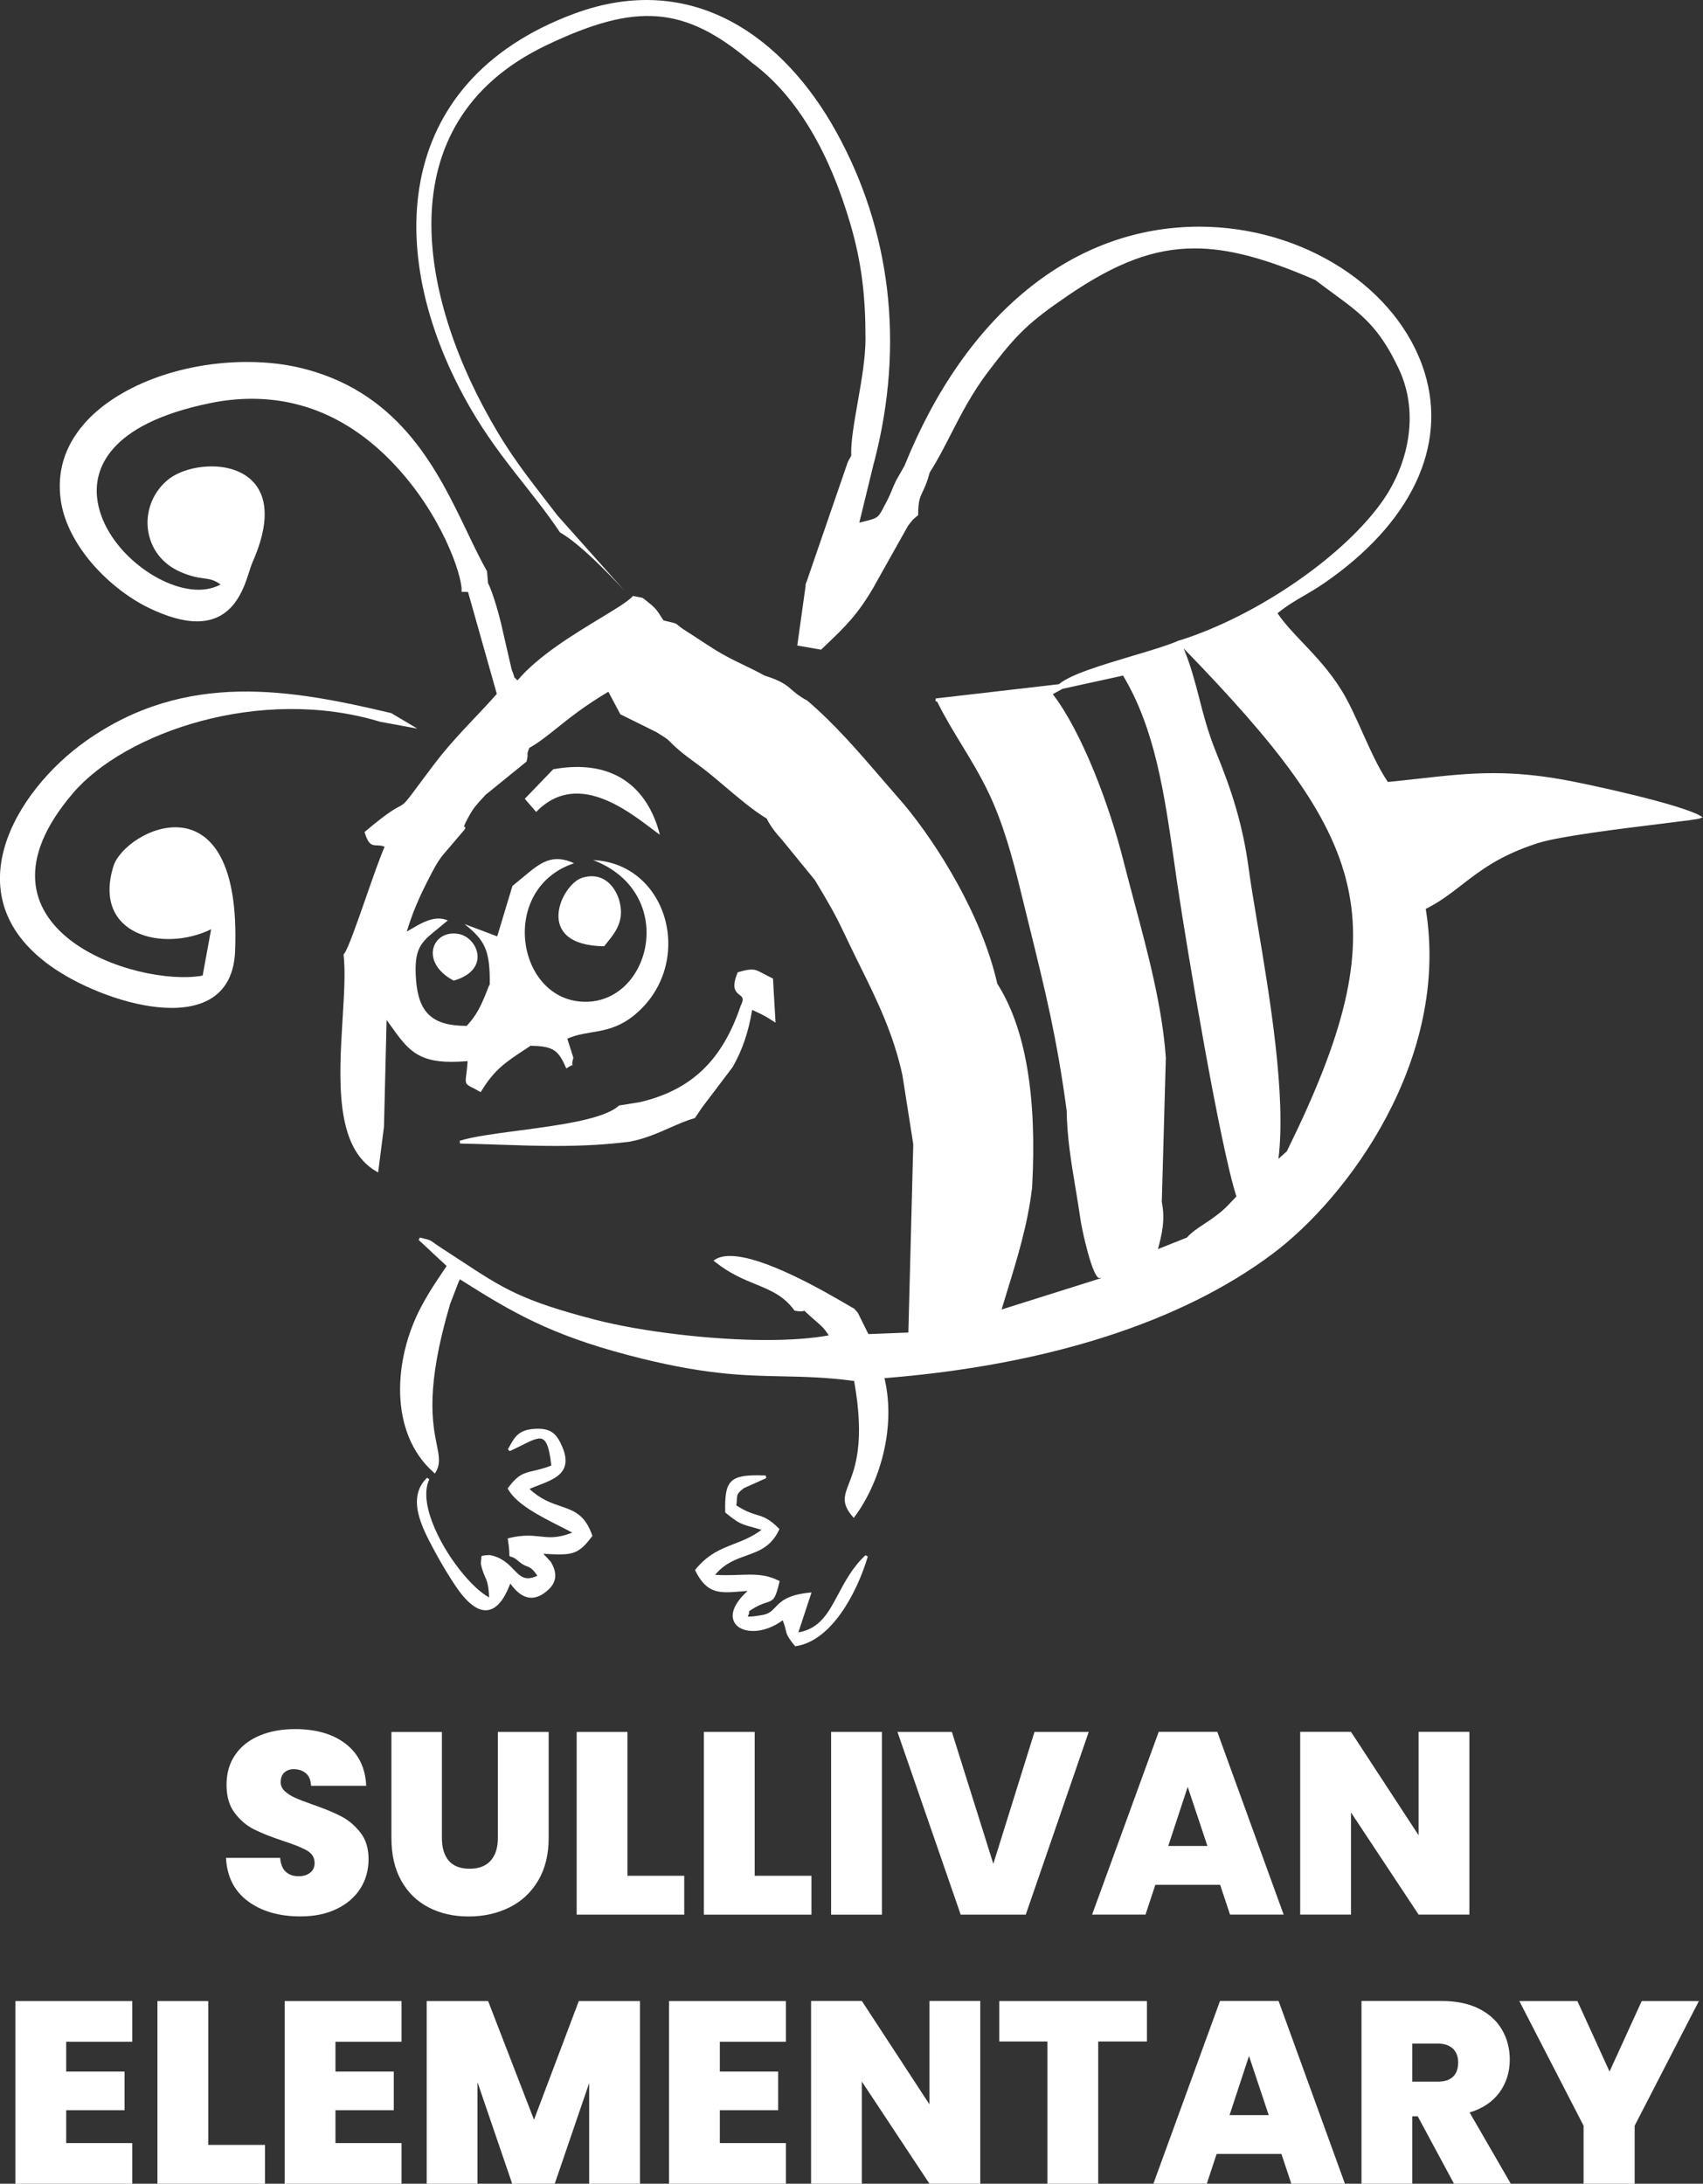
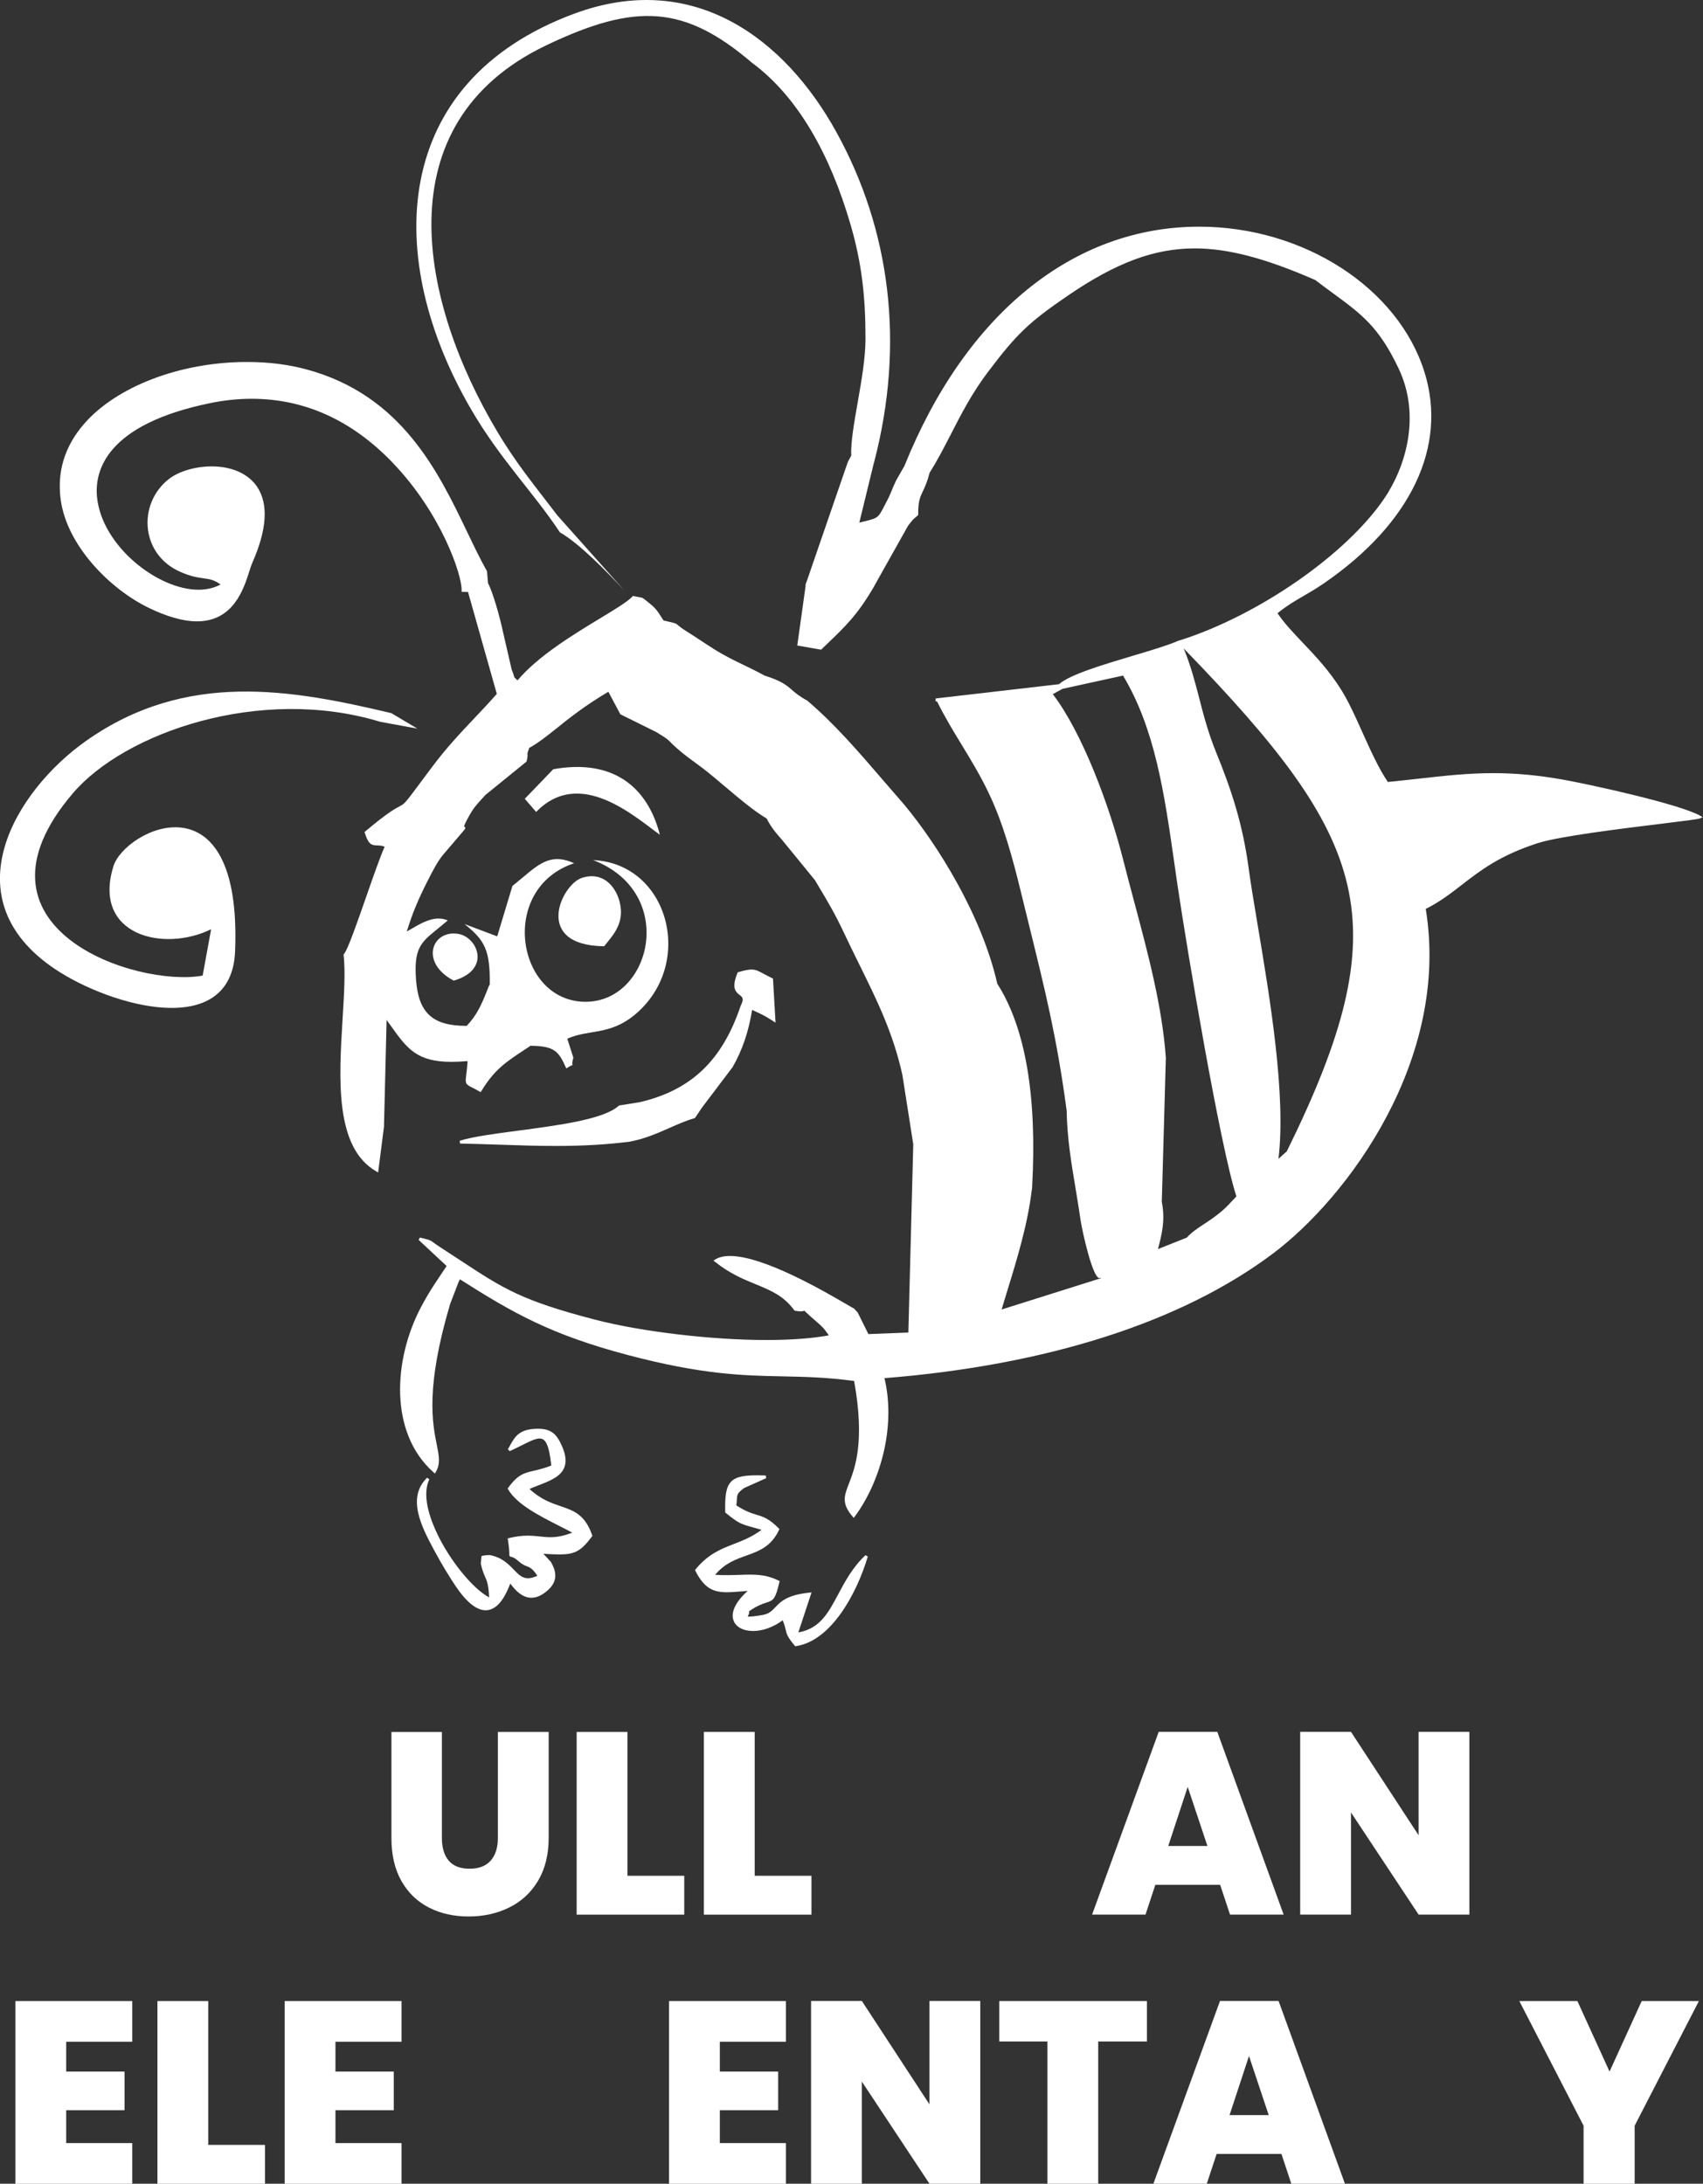
<svg xmlns="http://www.w3.org/2000/svg" version="1.1" id="Isolation_Mode" x="0px" y="0px" viewBox="0 0 253.12 324.56" style="enable-background:new 0 0 253.12 324.56;" xml:space="preserve">
  <rect x="0" y="0" width="253.12" height="324.56" fill="#333333" stroke="none" />
  <style type="text/css">
	.st0{fill:#FFFFFF;}
</style>
  <g>
-     <path class="st0" d="M36.86,282.58c-2.03-1.5-3.12-3.65-3.27-6.45h8.05c0.08,0.95,0.36,1.64,0.85,2.08   c0.49,0.44,1.12,0.65,1.89,0.65c0.69,0,1.26-0.17,1.71-0.52c0.45-0.35,0.67-0.83,0.67-1.44c0-0.8-0.37-1.41-1.12-1.85   c-0.75-0.44-1.95-0.92-3.62-1.46c-1.77-0.59-3.2-1.16-4.29-1.71c-1.09-0.55-2.04-1.36-2.85-2.43c-0.81-1.07-1.21-2.46-1.21-4.18   c0-1.75,0.44-3.24,1.31-4.49c0.87-1.25,2.08-2.19,3.62-2.83c1.54-0.64,3.29-0.96,5.24-0.96c3.16,0,5.68,0.74,7.57,2.21   c1.89,1.48,2.9,3.55,3.02,6.22h-8.2c-0.03-0.82-0.28-1.44-0.75-1.85c-0.48-0.41-1.09-0.62-1.83-0.62c-0.57,0-1.03,0.17-1.39,0.5   c-0.36,0.33-0.54,0.81-0.54,1.43c0,0.51,0.2,0.96,0.6,1.33c0.4,0.37,0.89,0.69,1.48,0.96c0.59,0.27,1.46,0.61,2.62,1.02   c1.72,0.59,3.14,1.17,4.26,1.75c1.12,0.58,2.08,1.39,2.89,2.43s1.21,2.36,1.21,3.95c0,1.62-0.4,3.07-1.21,4.35   c-0.81,1.28-1.98,2.3-3.51,3.04c-1.53,0.75-3.33,1.12-5.41,1.12C41.49,284.83,38.89,284.08,36.86,282.58z" />
    <path class="st0" d="M65.68,257.41v15.75c0,1.46,0.34,2.59,1.02,3.39c0.68,0.8,1.71,1.19,3.1,1.19s2.43-0.4,3.14-1.21   c0.71-0.81,1.06-1.93,1.06-3.37v-15.75h7.55v15.75c0,2.49-0.53,4.62-1.58,6.38c-1.05,1.76-2.48,3.08-4.29,3.97   c-1.81,0.89-3.82,1.33-6.03,1.33s-4.18-0.44-5.91-1.33c-1.73-0.89-3.09-2.2-4.08-3.95c-0.99-1.75-1.48-3.88-1.48-6.39v-15.75H65.68   z" />
    <path class="st0" d="M93.26,278.79h8.44v5.78H85.71v-27.16h7.55V278.79z" />
    <path class="st0" d="M112.17,278.79h8.44v5.78h-15.99v-27.16h7.55V278.79z" />
-     <path class="st0" d="M131.08,257.41v27.16h-7.55v-27.16H131.08z" />
-     <path class="st0" d="M161.82,257.41l-9.36,27.16h-9.67l-9.4-27.16h8.09l6.16,19.61l6.12-19.61H161.82z" />
    <path class="st0" d="M181.35,280.13h-9.63l-1.46,4.43h-7.94l9.9-27.16h8.71l9.86,27.16h-7.97L181.35,280.13z M179.46,274.36   l-2.93-8.78l-2.89,8.78H179.46z" />
    <path class="st0" d="M218.4,284.56h-7.55l-10.05-15.18v15.18h-7.55v-27.16h7.55l10.05,15.37v-15.37h7.55V284.56z" />
    <path class="st0" d="M9.84,303.46v4.43h8.67v5.74H9.84v4.89h9.82v6.05H2.29v-27.16h17.37v6.05H9.84z" />
    <path class="st0" d="M30.95,318.79h8.44v5.78H23.4v-27.16h7.55V318.79z" />
    <path class="st0" d="M49.86,303.46v4.43h8.67v5.74h-8.67v4.89h9.82v6.05H42.31v-27.16h17.37v6.05H49.86z" />
-     <path class="st0" d="M95.12,297.41v27.16h-7.55v-14.98l-5.12,14.98h-6.32l-5.16-15.1v15.1h-7.55v-27.16h9.13l6.82,17.64l6.66-17.64   H95.12z" />
    <path class="st0" d="M106.99,303.46v4.43h8.67v5.74h-8.67v4.89h9.82v6.05H99.44v-27.16h17.37v6.05H106.99z" />
    <path class="st0" d="M145.7,324.56h-7.55l-10.05-15.18v15.18h-7.55v-27.16h7.55l10.05,15.37v-15.37h7.55V324.56z" />
    <path class="st0" d="M170.47,297.41v6.01h-7.24v21.15h-7.55v-21.15h-7.16v-6.01H170.47z" />
    <path class="st0" d="M190.46,320.13h-9.63l-1.46,4.43h-7.94l9.9-27.16h8.71l9.86,27.16h-7.97L190.46,320.13z M188.57,314.36   l-2.93-8.78l-2.89,8.78H188.57z" />
-     <path class="st0" d="M216.11,324.56l-5.39-10.02h-0.81v10.02h-7.55v-27.16h11.9c2.18,0,4.03,0.38,5.55,1.14   c1.51,0.76,2.66,1.8,3.43,3.12s1.16,2.81,1.16,4.45c0,1.85-0.51,3.47-1.52,4.87c-1.02,1.4-2.5,2.4-4.45,2.99l6.12,10.59H216.11z    M209.91,309.39h3.74c1.03,0,1.8-0.24,2.31-0.73s0.77-1.19,0.77-2.12c0-0.87-0.26-1.56-0.79-2.06c-0.53-0.5-1.29-0.75-2.29-0.75   h-3.74V309.39z" />
    <path class="st0" d="M252.51,297.41l-9.55,18.53v8.63h-7.59v-8.63l-9.55-18.53h8.63l4.78,10.48l4.78-10.48H252.51z" />
  </g>
  <g>
    <path class="st0" d="M56.52,107.28l5.51,1.01l-3.87-2.3c-14.8-3.5-30.46-6.41-45.39,4.14c-10.46,7.39-20.27,23.43-4.55,33.93   c8.25,5.51,26.19,10.62,26.72-2.67c1.08-26.7-16.4-18.12-18.09-12.62c-3.15,10.25,7.46,12.81,14.53,9.34l-1.26,6.89   c-9.83,1.8-36.44-7.02-19.28-27.11C18.52,108.89,38.66,101.85,56.52,107.28z" />
    <path class="st0" d="M82.23,114.33L78,118.72l1.69,1.96c6.5-6.73,14.71,0.76,18.39,3.39C96.25,116.94,91.08,112.73,82.23,114.33z" />
    <path class="st0" d="M95.15,163.8l-3.09,0.5L92,164.31l-0.04,0.04c-2.22,2.02-8.96,2.9-14.91,3.69c-3.5,0.46-6.8,0.9-8.73,1.51   l0.06,0.41c2.01,0.04,3.97,0.11,5.86,0.17c2.88,0.1,5.6,0.19,8.38,0.19c4.02,0,7.48-0.2,10.92-0.63c2.23-0.4,4.16-1.25,6.04-2.08   c1.26-0.56,2.46-1.08,3.64-1.42l0.07-0.02l0.91-1.35l0.14-0.2c0.09-0.13,0.2-0.27,0.29-0.39l4.26-5.63c1.47-2.58,2.36-5.22,2.9-8.5   c0.35,0.17,0.63,0.3,0.86,0.4c0.81,0.38,1.05,0.49,2.28,1.28l0.34,0.22l-0.38-6.56l-0.11-0.05c-0.53-0.26-0.94-0.48-1.28-0.66   c-0.75-0.4-1.16-0.63-1.8-0.63c-0.44,0-0.97,0.1-1.95,0.38l-0.1,0.03l-0.04,0.09c-0.87,2.15-0.36,2.76,0.33,3.29   c0.42,0.32,0.69,0.53,0.13,1.64C107.35,157.6,102.75,162,95.15,163.8z" />
    <path class="st0" d="M83.35,223.87c-1.39-0.47-2.97-1.01-4.65-2.57c0.45-0.2,0.92-0.38,1.38-0.56c1.58-0.61,3.21-1.24,3.77-2.58   c0.36-0.85,0.26-1.89-0.3-3.18c-0.81-1.85-1.62-2.75-4.03-2.62c-2.39,0.12-3.01,1.23-3.67,2.4c-0.11,0.21-0.23,0.41-0.36,0.62   l0.26,0.3c0.66-0.3,1.26-0.59,1.78-0.86c1.14-0.57,2.04-1.02,2.68-1.02c0.78,0,1.38,0.69,1.73,4.02c-1.08,0.42-1.91,0.61-2.58,0.77   c-1.48,0.34-2.37,0.55-3.83,2.53l-0.08,0.11l0.07,0.12c1.27,2.22,4.63,3.93,7.6,5.44c0.69,0.35,1.34,0.68,1.93,1   c-1.19,0.47-2.21,0.68-3.24,0.68c-0.54,0-1.03-0.05-1.56-0.11c-0.56-0.06-1.14-0.12-1.81-0.12c-0.89,0-1.8,0.12-2.79,0.36   l-0.19,0.05l0.03,0.19c0.22,1.4,0.21,1.96,0.21,2.17c0,0.14-0.01,0.35,0.26,0.37c0.1,0.01,0.4,0.03,1.22,0.75   c0.46,0.4,0.8,0.53,1.11,0.65c0.45,0.17,0.85,0.33,1.58,1.42c-0.53,0.25-0.99,0.37-1.4,0.37c-0.88,0-1.42-0.57-2.11-1.28   c-0.78-0.81-1.75-1.82-3.54-2.16c-0.07-0.01-0.23-0.01-0.38,0.01c-0.05,0-0.1,0.01-0.16,0.01c-0.1,0-0.27,0.02-0.56,0.08   l-0.15,0.03l-0.11,1.15l0.01,0.03c0.2,0.94,0.42,1.43,0.61,1.87c0.3,0.67,0.53,1.2,0.62,3.1c-2.44-1.24-6.49-6.11-8.39-11   c-1.07-2.75-1.24-5.01-0.5-6.54l-0.33-0.24c-3.1,2.99-0.75,7.41,0.97,10.63l0.24,0.44c0.85,1.61,2.2,3.81,3.01,5.01   c1.61,2.4,3.12,3.62,4.48,3.62c2.06,0,3.15-2.7,3.62-3.85c0.02-0.04,0.03-0.08,0.05-0.12c0.71,0.98,1.76,2.11,3.13,2.11   c0.83,0,1.69-0.41,2.56-1.23c1.57-1.47,0.96-3.03,0.33-4.11l-1.01-1.09c-0.03-0.04-0.07-0.08-0.12-0.11   c0.92,0.06,1.72,0.1,2.39,0.1c2.32,0,3.23-0.5,4.85-2.66l0.07-0.09l-0.04-0.11C86.95,225.1,85.28,224.53,83.35,223.87z" />
    <path class="st0" d="M89.8,140.64c1.23-1.58,3.13-3.4,2.29-6.63c-0.59-2.27-2.49-4.56-5.64-3.52   C83.44,131.5,79.17,140.52,89.8,140.64z" />
    <path class="st0" d="M252.79,121.29c-2.98-1.77-16.78-4.76-20.55-5.43c-3.7-0.65-6.96-0.95-10.28-0.95   c-3.73,0-7.18,0.38-11.18,0.83c-1.41,0.16-2.9,0.32-4.5,0.48c-1.35-1.97-2.59-4.72-3.79-7.39c-1.03-2.3-2.01-4.47-3.05-6.16   c-1.8-2.93-3.94-5.18-5.82-7.16c-1.41-1.48-2.74-2.88-3.74-4.37c1.46-1.17,2.63-1.85,3.86-2.56c0.92-0.54,1.88-1.09,3.06-1.9   c12.92-8.89,18.36-20.32,14.93-31.35c-3.9-12.54-17.98-21.64-33.48-21.64c-18.74,0-34.71,12.96-43.82,35.55l-1.22,2.14   c-0.27,0.54-0.45,0.99-0.63,1.42c-0.21,0.51-0.4,0.98-0.73,1.61l-0.34,0.65c-0.99,1.93-0.99,1.93-3.12,2.45   c-0.2,0.05-0.43,0.1-0.67,0.17l2.17-8.9c0,0,0.01,0,0.01,0c4.65-17.73,2.4-34.71-5.61-49.19C116.68,5.81,103.13-4.56,85.33,2.04   C58,12.18,56.91,38.37,70.06,60.91c4.31,7.38,9.22,12.27,13.16,18.21c2.95,1.69,7.05,5.93,9.58,8.65l-9.95-11.16   c-3.35-4.41-6.01-7.55-8.95-12.48c-11.39-19.11-17.1-45.74,7.3-57.4c13.32-6.36,20.53-5.97,30.57,2.6   c6.91,5.11,11.63,13.76,14.61,23.92c1.71,5.83,2.26,10.83,2.26,17.08c0,5.6-2.31,13.44-2.12,17.41c-0.06,0.08-0.11,0.17-0.17,0.3   c-0.03,0.06-0.08,0.15-0.13,0.24c-0.08,0.14-0.17,0.3-0.23,0.45l-6.15,17.86l-0.04,0l-0.02,0.17L119.7,87l0.05,0l-1.25,8.94   l3.54,0.62l0.89-0.85c2.72-2.61,4.52-4.35,6.83-8.29h0.01l0.06-0.11l0.17-0.3l-0.01,0l4.99-8.89l0.37-0.47   c0.32-0.41,0.32-0.41,0.66-0.7c0.1-0.08,0.22-0.19,0.39-0.33l0.07-0.06v-0.1c0-1.98,0.27-2.55,0.68-3.41   c0.29-0.61,0.65-1.36,1.03-2.81c1.14-1.79,2.12-3.69,3.15-5.7c1.54-3.01,3.14-6.11,5.47-9.2c4.32-5.72,6.1-7.42,11.88-11.38   c7.22-4.93,12.88-7.04,18.9-7.04c4.96,0,10.51,1.46,17.93,4.71c0.96,0.74,1.83,1.38,2.68,2c4.22,3.1,6.77,4.98,9.69,11.14   c3.34,7.05,1.06,14.64-2.18,19.39c-5.68,8.31-18.68,17.31-30.3,21l-0.01-0.02l-0.17,0.07l-0.32,0.1l0.02,0.02   c-1.54,0.64-3.96,1.37-6.53,2.13c-4.61,1.38-9.36,2.8-10.99,4.23l-18.32,2.12l-0.03,0.41l0.24,0.06c1.12,2.26,2.39,4.36,3.63,6.39   c1.37,2.25,2.79,4.58,4.04,7.21c2.16,4.52,3.56,9.7,4.76,14.62c0.46,1.91,0.91,3.72,1.34,5.45c2.26,9.16,4.05,16.39,5.48,27.12   c0.07,4.05,0.67,7.67,1.31,11.49c0.26,1.57,0.53,3.18,0.77,4.86c0.2,1.39,1.76,8.54,2.79,8.54c0.06,0,0.13-0.01,0.19-0.06   c0.02,0.02,0.03,0.05,0.05,0.07l-14.78,4.66c0.28-0.92,0.56-1.85,0.84-2.77c1.5-4.87,3.04-9.91,3.65-15.05l0.02,0.01l0.02-0.31   c0,0,0,0,0-0.01l0.02-0.14l-0.01,0c0.74-13.46-1-23.61-5.18-30.15c-2.3-10.15-8.88-20.67-13.83-26.61l-0.05-0.06l0,0   c-1.06-1.21-2.09-2.41-3.1-3.58c-3.7-4.3-7.2-8.37-11.28-11.84c-1.19-0.64-1.77-1.15-2.29-1.6c-0.81-0.7-1.52-1.32-4.04-2.11   c-1.15-0.63-2.16-1.12-3.14-1.59c-1.43-0.69-2.78-1.34-4.45-2.39c-0.82-0.52-1.52-0.98-2.14-1.39c-0.63-0.42-1.19-0.78-1.72-1.11   c-0.93-0.58-1.23-0.85-1.42-1.01c-0.29-0.26-0.33-0.27-1.37-0.52l-0.77-0.18c-0.17-0.24-0.32-0.46-0.45-0.68   c-0.36-0.57-0.69-1.11-1.62-1.85c-0.25-0.2-0.43-0.35-0.57-0.46c-0.46-0.38-0.5-0.4-0.94-0.47c-0.18-0.03-0.44-0.07-0.85-0.16   l-0.12-0.03l-0.08,0.09c-0.74,0.78-2.55,1.88-4.85,3.27c-3.88,2.35-9.16,5.55-12.24,9.2c-0.25-0.27-0.4-0.4-0.48-0.47   c-0.02-0.15-0.1-0.46-0.38-1.14l-1.31-5.69c-0.51-2.39-1.5-5.8-2.21-7.18l-0.14-1.7l-0.03-0.09c-0.95-1.68-1.88-3.62-2.86-5.66   c-4.37-9.12-9.8-20.46-23.92-24.29c-2.72-0.74-5.69-1.11-8.85-1.11c-9.89,0-19.41,3.62-24.26,9.23c-2.89,3.34-4.04,7.17-3.43,11.38   c0.99,6.74,7.28,13.1,12.98,15.89c2.78,1.36,5.22,2.05,7.26,2.05c5.41,0,6.94-4.81,7.76-7.39c0.16-0.52,0.31-0.96,0.44-1.27   c2.18-4.91,2.45-8.7,0.78-11.27c-1.28-1.97-3.75-3.1-6.79-3.1c-2.46,0-4.91,0.73-6.4,1.9c-2.26,1.77-3.44,4.63-3.08,7.47   c0.36,2.82,2.1,5.12,4.8,6.3c1.63,0.72,2.66,0.85,3.5,0.97c0.88,0.12,1.53,0.21,2.49,0.91c-0.95,0.52-2.06,0.78-3.29,0.78   c-6.03,0-14.34-6.48-15.07-13.76c-0.39-3.85,1.28-10.8,16.84-13.98c2.09-0.43,4.16-0.64,6.16-0.64c7.82,0,14.84,3.17,20.88,9.44   c7.34,7.61,10.39,16.83,10.31,19.04l-0.01,0.21l0.96,0.02l4.28,15.15c-1.09,1.24-2.22,2.44-3.31,3.59   c-2.09,2.21-4.25,4.5-6.36,7.34l-1.31,1.75c-2.68,3.61-2.68,3.61-3.45,4.02c-0.63,0.33-1.79,0.93-5.12,3.74l-0.11,0.09l0.04,0.13   c0.54,1.74,1.02,1.84,1.83,1.86c0.32,0.01,0.67,0.01,1.12,0.2c-0.63,1.39-1.64,4.27-2.7,7.31c-1.31,3.77-2.8,8.04-3.34,8.62   l-0.07,0.07l0.01,0.09c0.28,2.52,0.07,5.9-0.15,9.47c-0.55,8.97-1.18,19.14,5.01,22.69l0.27,0.16l0.87-6.8l0.39-15.87   c0.23,0.31,0.44,0.61,0.64,0.89c2.38,3.33,3.82,5.34,9,5.34c0.73,0,1.52-0.04,2.4-0.11c-0.06,0.9-0.14,1.54-0.2,2.01   c-0.16,1.29-0.15,1.4,0.84,1.9c0.27,0.14,0.65,0.32,1.12,0.6l0.18,0.1l0.11-0.17c1.97-3.22,3.65-4.32,6.69-6.31l0.53-0.35   l-0.04-0.06c3.77,0.01,4.31,0.85,5.44,3.37c0.66-0.44,0.89-0.5,0.96-0.51c-0.06-0.03-0.17-0.2,0.09-1.08l-0.9-2.83   c3.06-1.4,6.24-0.48,9.92-3.47c9.16-7.47,5.24-22.55-6.08-23.08c12.65,4.85,8.65,21.27-1.32,21.06   c-10.13-0.21-12.74-16.86-1.51-20.59c-3.25-1.48-5-0.1-7.51,2.01l-1.66,1.37l-2.26,7.49l-4.86-1.83c3.06,2.44,3.82,3.91,3.75,9.09   l-0.05-0.08l-0.15,0.38c-1.1,2.84-1.76,4.16-3.22,5.74h-0.06c-4.99,0-7.09-1.9-7.47-6.78c-0.37-4.74,0.72-5.62,3.12-7.57   c0.41-0.33,0.85-0.69,1.32-1.09l0.28-0.24l-0.35-0.11c-0.33-0.11-0.68-0.16-1.03-0.16c-1.42,0-2.8,0.81-4.13,1.59   c-0.2,0.12-0.4,0.23-0.59,0.34c0.78-2.57,1.65-4.68,3.12-7.58l0.03-0.05c0.69-1.37,1.41-2.78,2.29-3.83   c1.35-1.59,2.15-2.52,2.61-3.06c0.69-0.8,0.69-0.8,0.62-0.94l-0.06-0.13h-0.12c0.06-0.21,0.26-0.69,0.88-1.79   c0.59-1.04,1.16-1.66,1.95-2.51l0.37-0.41l6.12-4.97l0.01-0.07c0.15-0.63,0.14-0.83,0.12-1.01c-0.01-0.1-0.02-0.19,0.26-0.94   c1.39-0.77,2.62-1.76,4.05-2.9c1.84-1.48,4.13-3.32,7.71-5.45l1.75,3.29l0.03,0.06l5.31,2.63c1.62,0.98,1.71,1.08,2.09,1.47   c0.23,0.24,0.58,0.59,1.42,1.31c0.73,0.62,1.36,1.08,2.09,1.62c0.45,0.33,0.93,0.68,1.49,1.11c0.96,0.74,2.01,1.63,3.11,2.56   c2.1,1.78,4.27,3.62,6.25,4.8c0.43,0.92,1.2,1.99,2.32,3.22l4.85,5.94l0.27,0.46c1.59,2.65,2.73,4.57,3.99,7.26   c0.76,1.62,1.54,3.21,2.3,4.75c2.6,5.26,5.06,10.22,6.43,16.47l1.62,10.31l-0.73,27.98l-5.94,0.23l-1.58-3.19l-0.52-0.58   l-0.07-0.05c-0.14-0.06-0.54-0.3-1.09-0.62c-3.37-1.96-12.32-7.17-17.31-7.17c-0.91,0-1.66,0.18-2.21,0.53l-0.25,0.16l0.23,0.18   c2.21,1.76,4.26,2.6,6.07,3.34c2.21,0.91,4.12,1.69,5.7,3.84l0.05,0.07l0.08,0.02c0.33,0.06,0.61,0.09,0.83,0.09   c0.29,0,0.44-0.05,0.54-0.1c0.05,0.05,0.14,0.13,0.24,0.22c0.26,0.25,0.75,0.71,1.65,1.48c0.94,0.81,1.08,1.02,1.48,1.58   c0.08,0.11,0.17,0.24,0.28,0.39c-2.53,0.46-5.66,0.69-9.3,0.69c-8.12,0-18.56-1.24-25.39-3.01c-10.97-2.85-13.65-4.6-20.11-8.85   c-0.85-0.56-1.78-1.17-2.79-1.82c-0.62-0.4-0.96-0.65-1.18-0.81c-0.49-0.36-0.52-0.36-1.4-0.59l-0.6-0.15l-0.2,0.35l4.16,3.88   l-1.81,2.72c-0.66,1.01-1.43,2.31-1.99,3.38c-4.11,7.76-4.79,18.69,1.87,24.58l0.19,0.17l0.13-0.22c0.72-1.24,0.49-2.36,0.15-4.06   c-0.64-3.18-1.71-8.5,1.99-20.94l1.25-3.25c0.07-0.15,0.14-0.29,0.2-0.4c7.83,4.97,13.48,8.22,24.95,11.25   c11.08,2.93,17.11,3.05,22.95,3.17c3.23,0.07,6.56,0.13,10.69,0.69c1.63,9.06,0.13,12.92-0.77,15.24   c-0.71,1.84-1.14,2.94,0.54,4.91l0.17,0.2l0.16-0.21c3.52-4.74,6.22-12.91,4.41-20.56c24.21-1.93,44.18-8.33,57.74-18.52   c11.15-8.37,26.37-28.9,22.71-51.22c2.08-1.04,3.67-2.27,5.35-3.57c2.8-2.17,5.7-4.41,11.31-6.21c3.19-1.02,12.32-2.14,18.36-2.88   c3.72-0.46,5.52-0.68,5.78-0.81l0.35-0.17L252.79,121.29z M157.92,102.38l9-1.97c4.76,7.93,6.14,17.54,7.6,27.71   c0.16,1.13,0.33,2.27,0.49,3.41c1.46,9.85,6.34,38.86,8.76,46.29c-0.19,0.2-0.37,0.39-0.53,0.56c-1,1.07-1.56,1.66-3.16,2.79   c-0.38,0.27-0.75,0.51-1.11,0.75c-0.96,0.63-1.86,1.23-2.57,2.02l-4.29,1.71c0.58-2.21,1.11-4.31,0.57-7.02l0.6-21.33l0.01-0.01   l-0.01-0.07v0h0l0-0.02c-0.53-7.58-2.67-15.58-4.74-23.31c-0.55-2.07-1.07-4.02-1.56-5.95c-2.08-8.25-6.13-19.06-10.5-24.77   L157.92,102.38z M191.26,171.12l-1.24,1.11c1.15-9.44-1.27-23.9-3.1-34.8c-0.55-3.29-1.03-6.13-1.33-8.38   c-0.89-6.63-2.58-11.7-4.85-17.27c-1.19-2.93-1.88-5.6-2.54-8.18c-0.64-2.47-1.27-4.83-2.27-7.23   C203.52,124.83,208.14,136.87,191.26,171.12z" />
    <path class="st0" d="M124.58,236.96c-1.45,2.73-2.71,5.1-5.92,5.66l1.96-5.94l-0.32,0.03c-3.31,0.33-4.29,1.35-5.07,2.18   c-0.52,0.54-0.93,0.97-1.89,1.14c-0.95,0.17-1.59,0.24-1.96,0.24c-0.13,0-0.21-0.01-0.25-0.02c0.02-0.04,0.04-0.08,0.06-0.12   c0.08-0.14,0.22-0.4,0.12-0.64c1.25-0.87,2.06-1.13,2.6-1.3c1.06-0.34,1.34-0.52,1.93-3.03l0.04-0.16l-0.15-0.08   c-1.55-0.78-2.98-0.89-4.29-0.89c-0.52,0-1.06,0.02-1.61,0.04c-1.13,0.04-2.42,0.07-3.54-0.01c1.42-1.71,3.05-2.29,4.62-2.85   c1.9-0.68,3.7-1.32,4.88-3.82l0.06-0.13l-0.1-0.1c-1.43-1.45-2.29-1.72-3.29-2.02c-0.78-0.24-1.65-0.51-3.02-1.4   c0.05-0.35,0.07-0.62,0.08-0.85c0.05-0.78,0.07-0.98,1.08-1.73l3.29-1.47l-0.08-0.4c-0.45-0.01-0.87-0.02-1.26-0.02   c-1.78,0-3.12,0.16-3.88,0.94c-0.8,0.82-0.93,2.27-0.88,4.5v0.09l0.08,0.06c1.91,1.56,2.26,1.66,4.19,2.19   c0.33,0.09,0.7,0.19,1.13,0.32c-1.38,1.04-2.74,1.57-4.07,2.09c-1.91,0.74-3.88,1.5-5.74,3.79l-0.08,0.1l0.06,0.12   c1.33,2.66,2.73,3.18,4.69,3.18c0.63,0,1.32-0.06,2.11-0.12c0.31-0.03,0.63-0.05,0.97-0.08c-2.41,2.18-2.37,3.67-2.11,4.39   c0.35,0.98,1.45,1.57,2.92,1.57c1.44,0,3.03-0.58,4.39-1.59c0.28,0.67,0.37,1.08,0.45,1.42c0.15,0.65,0.24,1.03,1.34,2.35   l0.08,0.09l0.11-0.02c5.18-0.78,8.98-7.66,10.67-13.31l-0.34-0.21C126.72,232.93,125.59,235.07,124.58,236.96z" />
    <path class="st0" d="M67.43,145.75c5.58-1.6,3.59-6.37,0.79-6.93C64.32,138.05,62.22,142.97,67.43,145.75z" />
  </g>
</svg>